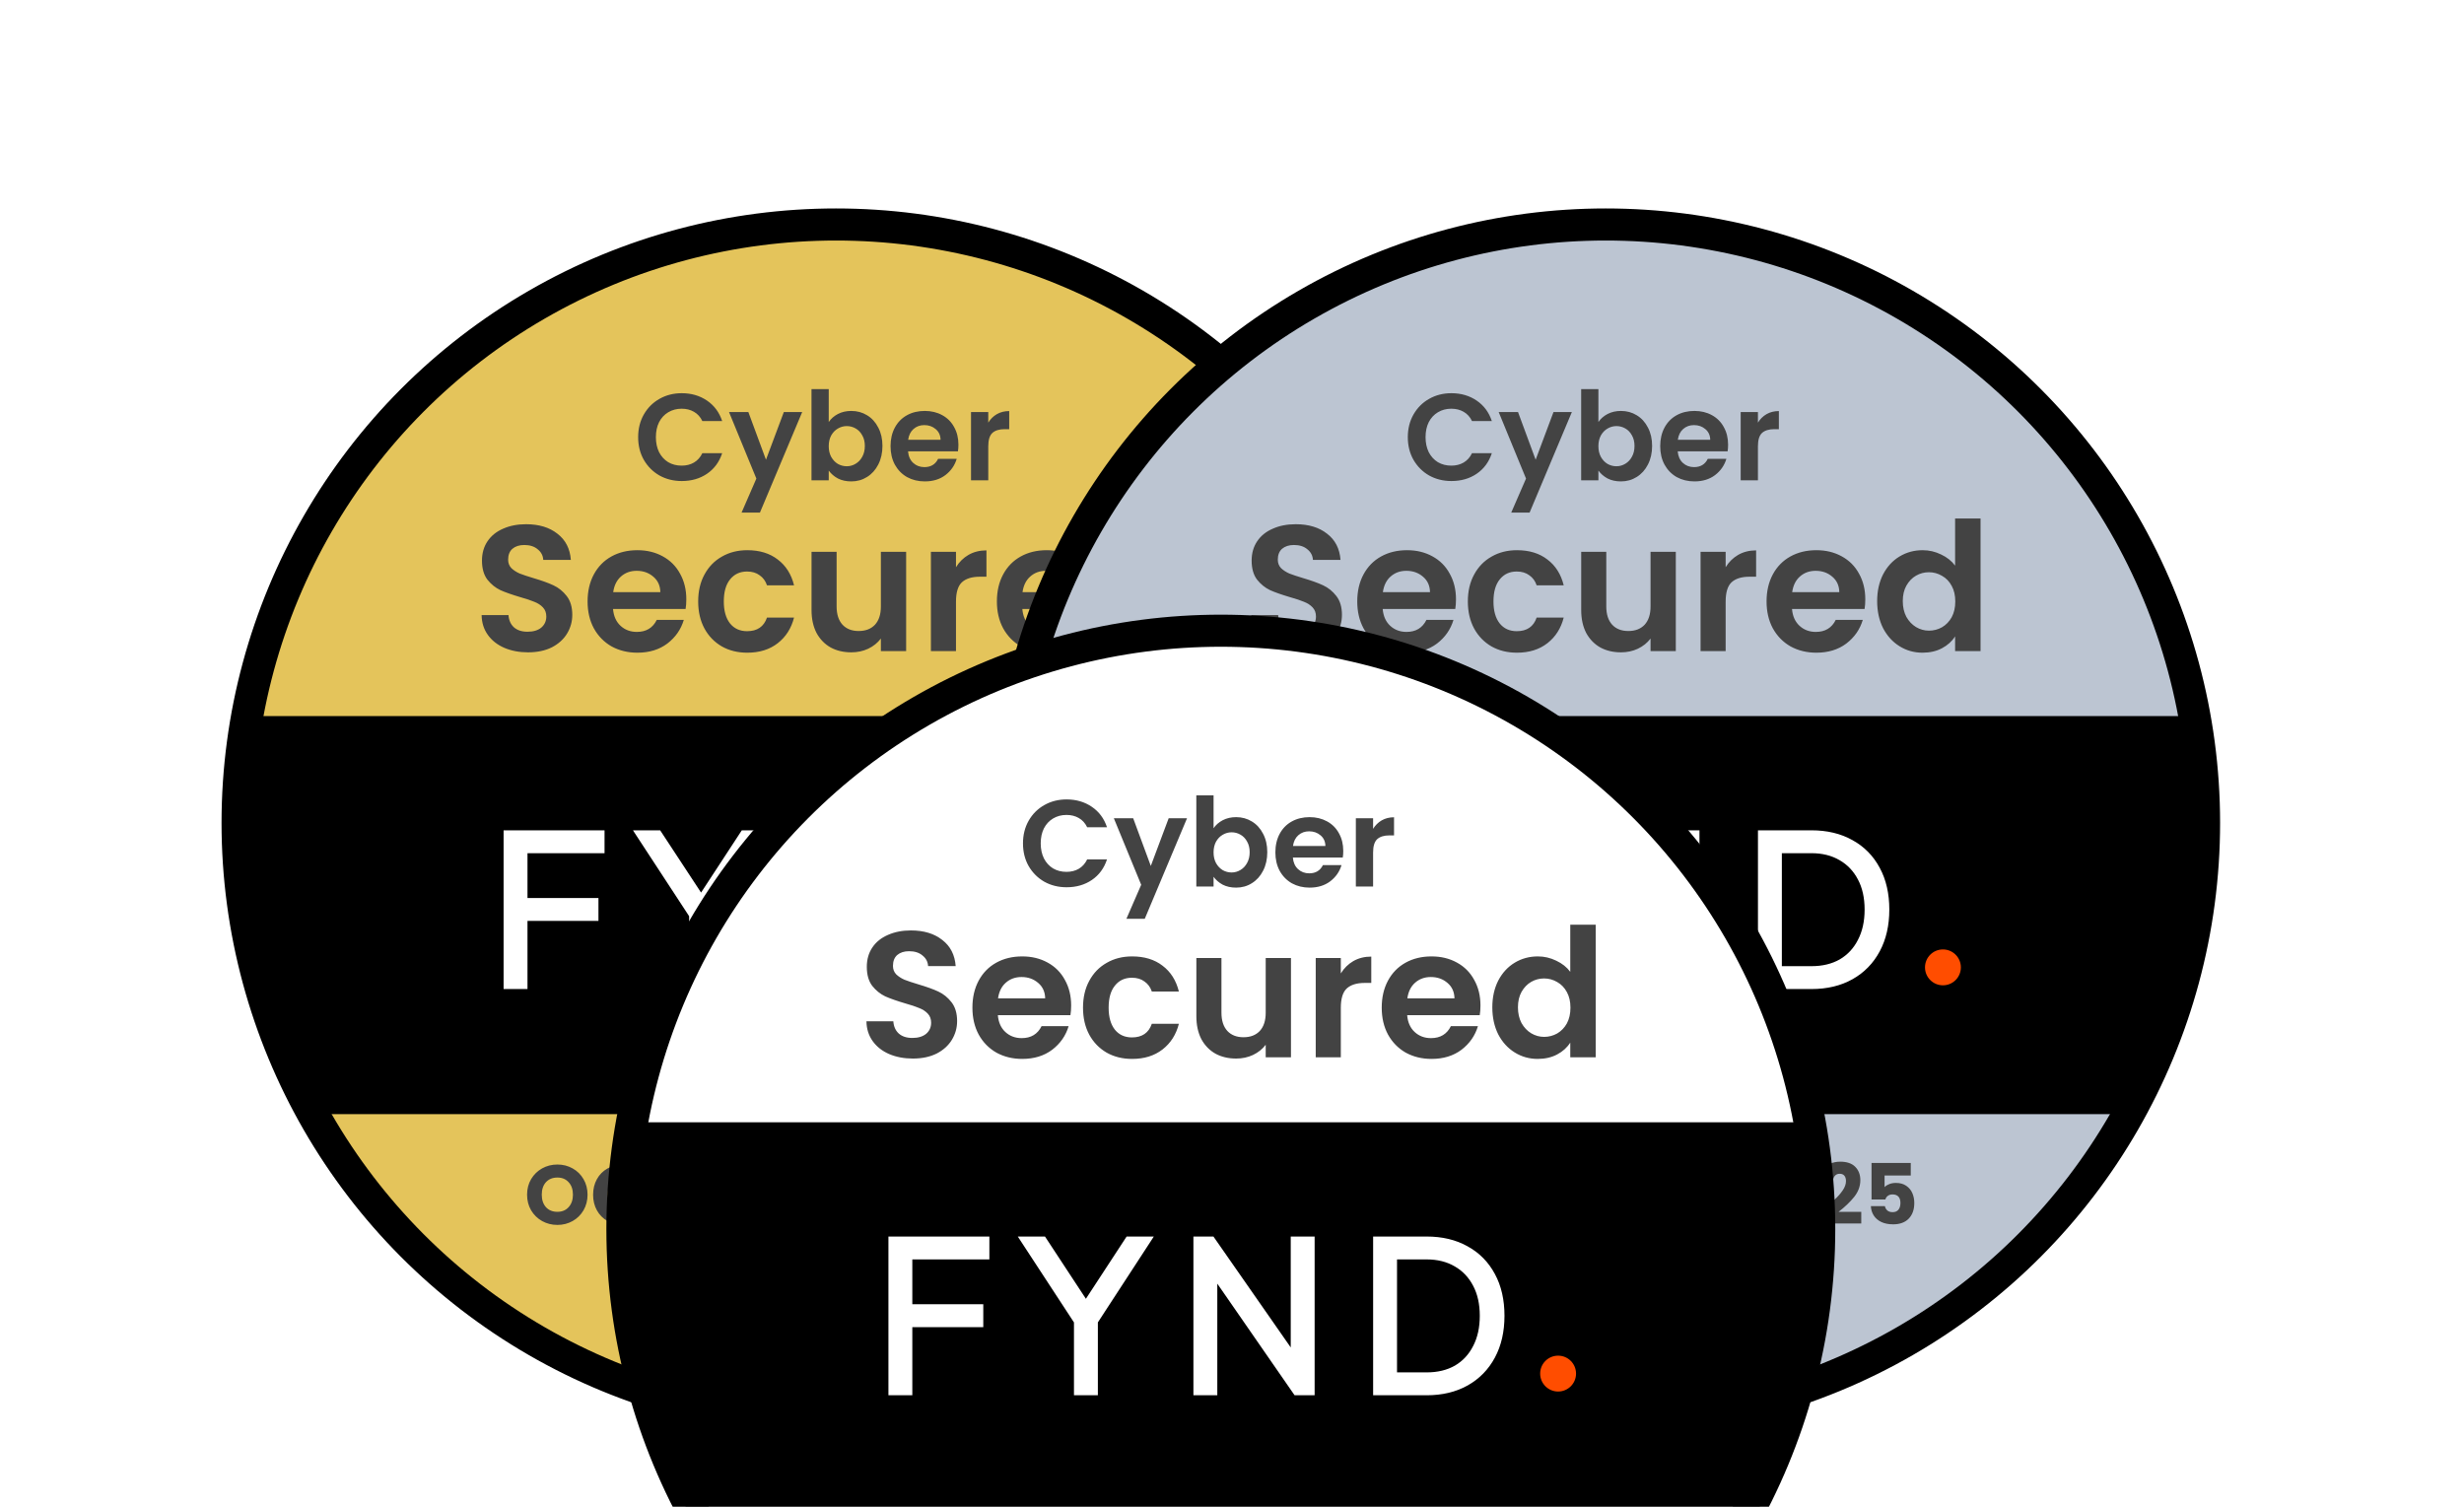
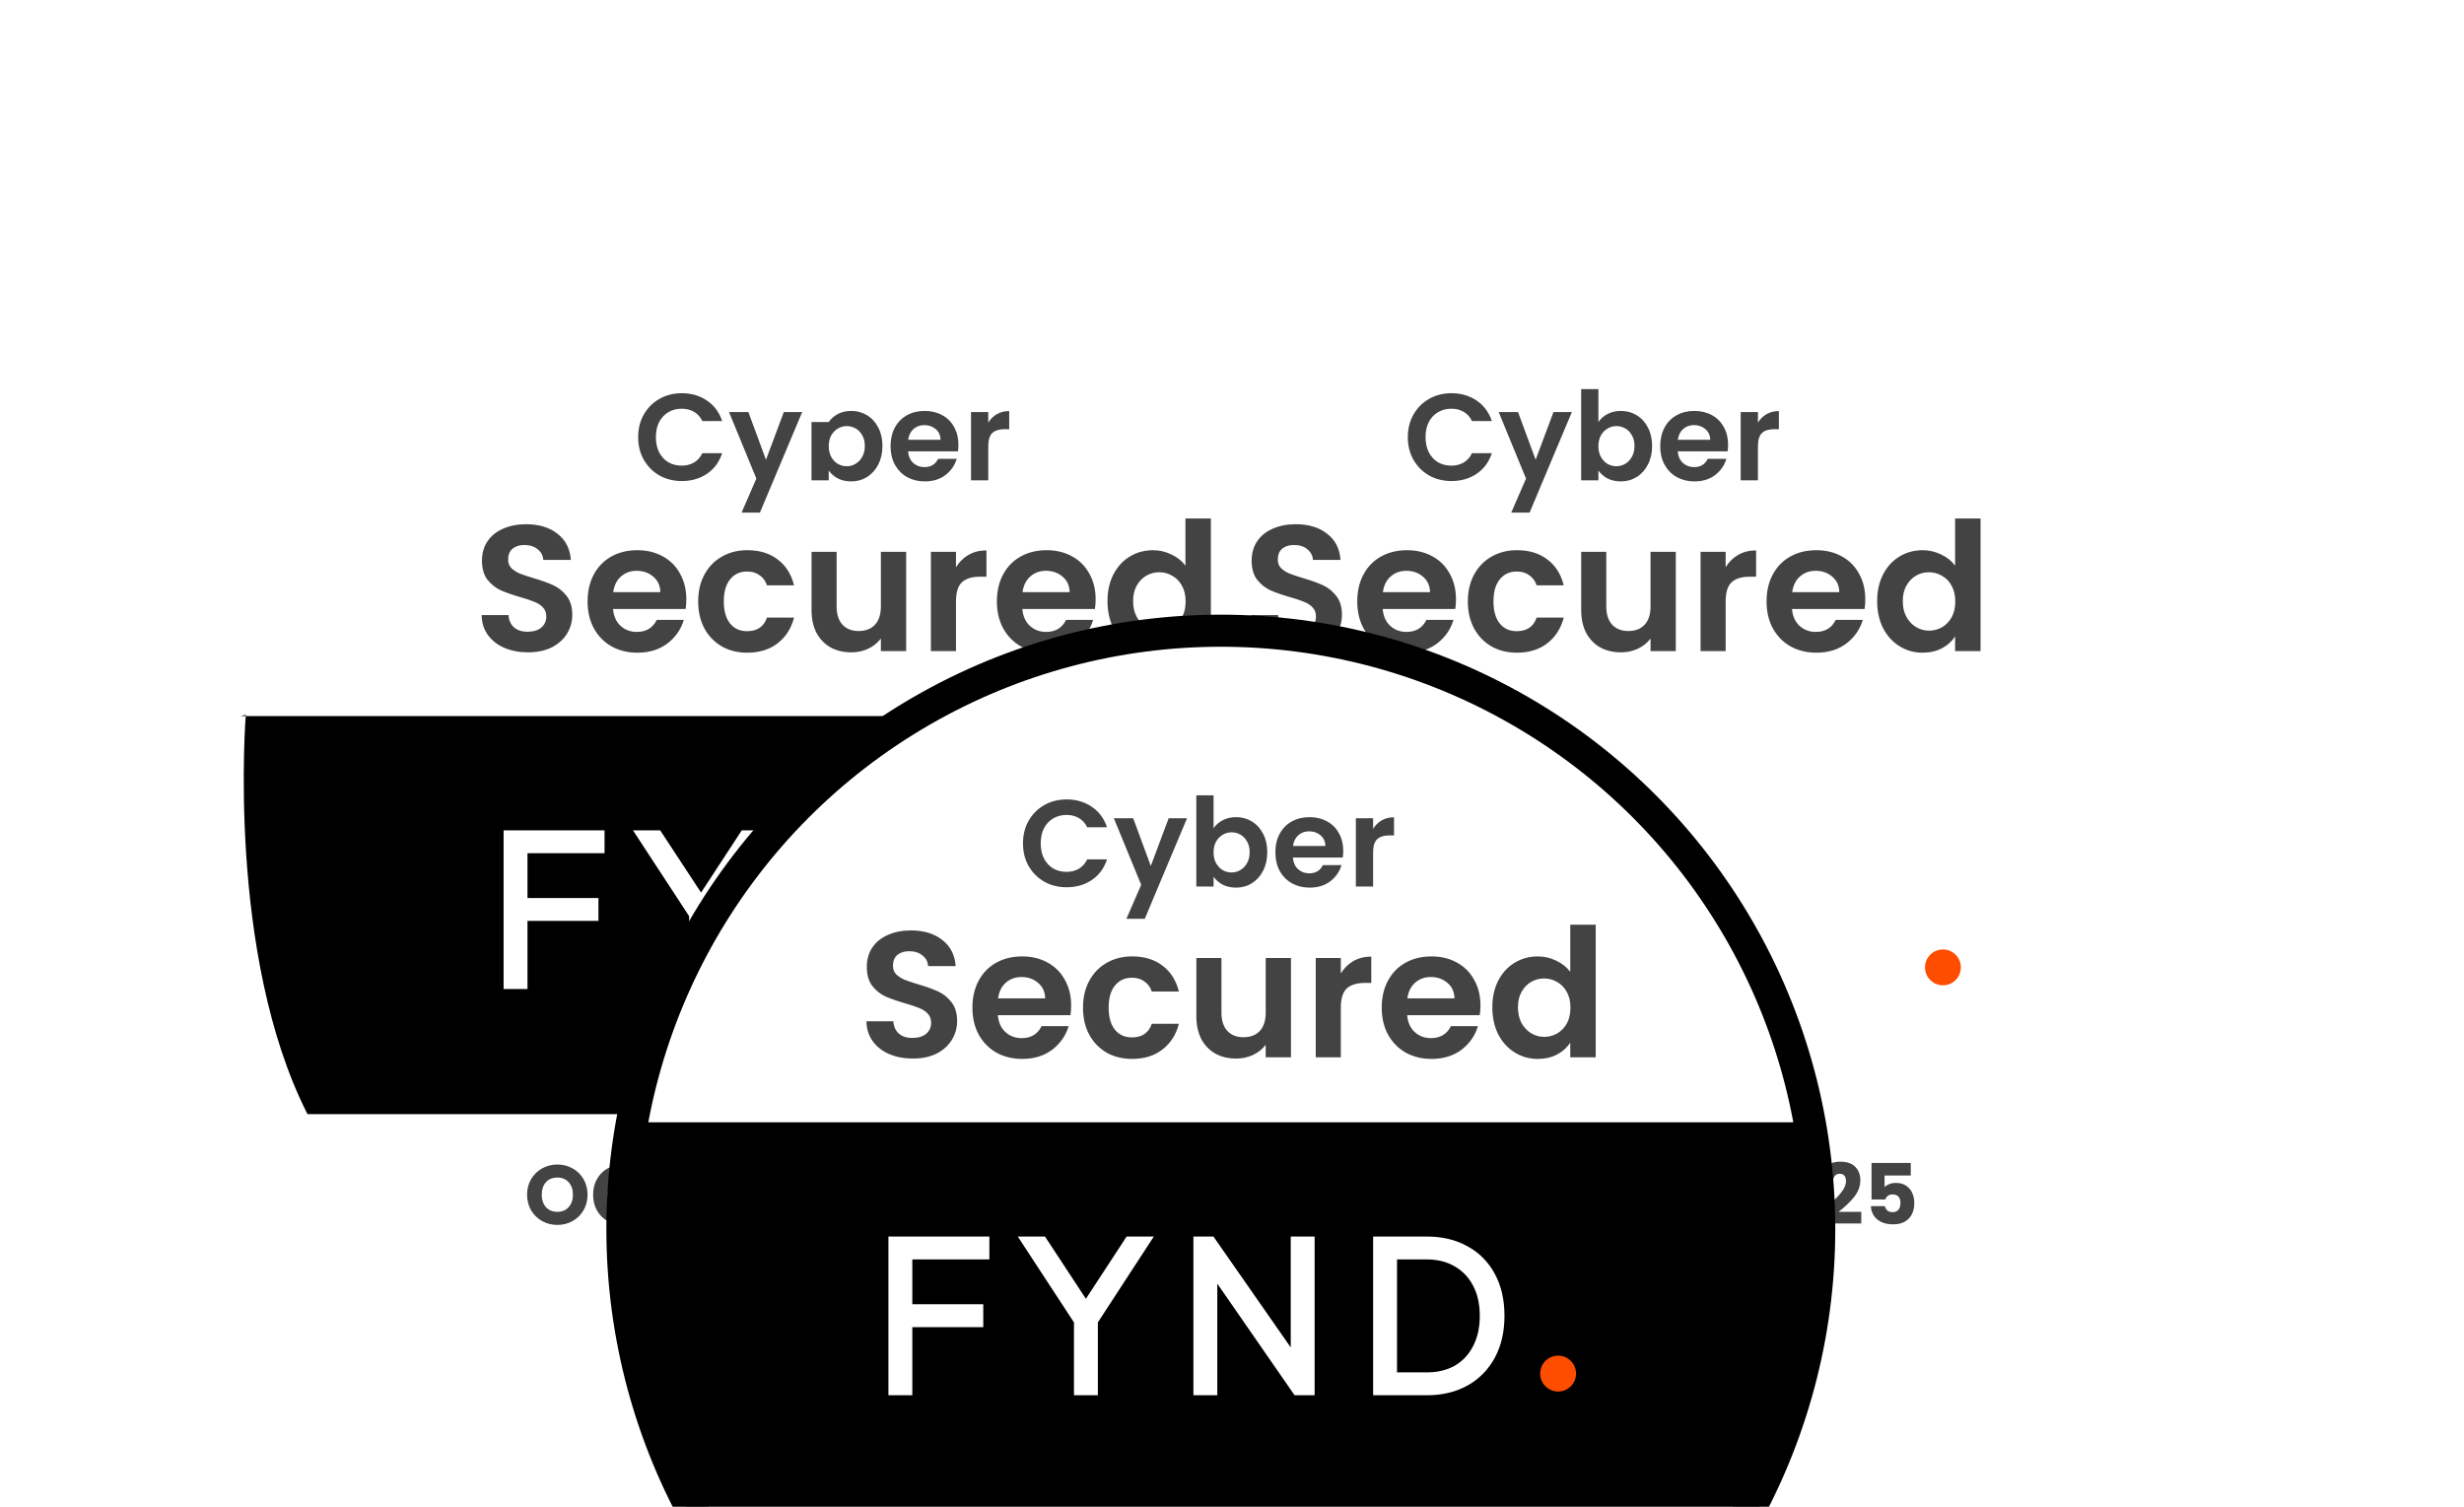
<svg xmlns="http://www.w3.org/2000/svg" width="461" height="282" viewBox="0 0 461 282" fill="none">
  <g clip-path="url(#clip0_2771_1373)">
-     <circle cx="156.408" cy="153.959" r="111.959" fill="#E4C45B" stroke="black" stroke-width="6" />
    <path d="M98.791 122.047C97.159 122.047 95.684 121.768 94.365 121.209C93.069 120.65 92.041 119.846 91.281 118.795C90.521 117.745 90.13 116.504 90.107 115.074H95.136C95.203 116.035 95.539 116.795 96.142 117.354C96.768 117.912 97.617 118.192 98.69 118.192C99.785 118.192 100.646 117.935 101.271 117.421C101.897 116.884 102.21 116.191 102.21 115.342C102.21 114.649 101.998 114.079 101.573 113.632C101.149 113.185 100.612 112.839 99.964 112.593C99.338 112.325 98.466 112.034 97.349 111.721C95.829 111.274 94.589 110.838 93.628 110.414C92.689 109.967 91.873 109.307 91.18 108.436C90.51 107.542 90.174 106.357 90.174 104.882C90.174 103.496 90.521 102.289 91.214 101.261C91.907 100.233 92.879 99.451 94.13 98.914C95.382 98.356 96.813 98.076 98.422 98.076C100.836 98.076 102.791 98.668 104.289 99.853C105.809 101.015 106.647 102.647 106.803 104.748H101.64C101.596 103.943 101.249 103.284 100.601 102.77C99.975 102.233 99.137 101.965 98.087 101.965C97.17 101.965 96.433 102.2 95.874 102.669C95.337 103.139 95.069 103.82 95.069 104.714C95.069 105.34 95.27 105.865 95.673 106.29C96.097 106.692 96.611 107.028 97.215 107.296C97.841 107.542 98.712 107.832 99.83 108.167C101.35 108.614 102.59 109.061 103.551 109.509C104.512 109.956 105.339 110.626 106.032 111.52C106.725 112.414 107.071 113.587 107.071 115.04C107.071 116.292 106.747 117.454 106.099 118.527C105.451 119.6 104.501 120.46 103.25 121.108C101.998 121.734 100.512 122.047 98.791 122.047ZM128.406 112.124C128.406 112.794 128.362 113.398 128.272 113.934H114.694C114.806 115.275 115.276 116.325 116.103 117.085C116.929 117.845 117.946 118.225 119.153 118.225C120.897 118.225 122.137 117.476 122.875 115.979H127.937C127.401 117.767 126.373 119.242 124.853 120.404C123.333 121.544 121.467 122.114 119.254 122.114C117.466 122.114 115.857 121.723 114.426 120.941C113.018 120.136 111.912 119.008 111.107 117.555C110.325 116.102 109.934 114.426 109.934 112.526C109.934 110.604 110.325 108.916 111.107 107.463C111.889 106.011 112.985 104.893 114.393 104.111C115.801 103.329 117.421 102.937 119.254 102.937C121.02 102.937 122.595 103.317 123.981 104.077C125.389 104.837 126.473 105.921 127.233 107.329C128.015 108.715 128.406 110.313 128.406 112.124ZM123.545 110.782C123.523 109.576 123.087 108.614 122.238 107.899C121.388 107.162 120.349 106.793 119.12 106.793C117.958 106.793 116.974 107.151 116.17 107.866C115.387 108.559 114.907 109.531 114.728 110.782H123.545ZM130.625 112.526C130.625 110.604 131.017 108.927 131.799 107.497C132.581 106.044 133.665 104.927 135.051 104.144C136.437 103.34 138.024 102.937 139.812 102.937C142.114 102.937 144.013 103.519 145.511 104.681C147.031 105.821 148.048 107.43 148.562 109.509H143.499C143.231 108.704 142.773 108.078 142.125 107.631C141.499 107.162 140.717 106.927 139.778 106.927C138.437 106.927 137.375 107.419 136.593 108.402C135.811 109.363 135.42 110.738 135.42 112.526C135.42 114.292 135.811 115.666 136.593 116.65C137.375 117.611 138.437 118.091 139.778 118.091C141.678 118.091 142.918 117.242 143.499 115.543H148.562C148.048 117.555 147.031 119.153 145.511 120.337C143.991 121.522 142.091 122.114 139.812 122.114C138.024 122.114 136.437 121.723 135.051 120.941C133.665 120.136 132.581 119.019 131.799 117.588C131.017 116.135 130.625 114.448 130.625 112.526ZM169.534 103.239V121.812H164.807V119.466C164.204 120.27 163.41 120.907 162.427 121.377C161.466 121.824 160.415 122.047 159.275 122.047C157.823 122.047 156.537 121.745 155.42 121.142C154.302 120.516 153.42 119.611 152.771 118.426C152.146 117.219 151.833 115.789 151.833 114.135V103.239H156.526V113.465C156.526 114.94 156.895 116.08 157.633 116.884C158.37 117.666 159.376 118.058 160.65 118.058C161.946 118.058 162.963 117.666 163.701 116.884C164.438 116.08 164.807 114.94 164.807 113.465V103.239H169.534ZM178.859 106.122C179.462 105.139 180.245 104.368 181.206 103.809C182.189 103.25 183.307 102.971 184.558 102.971V107.899H183.318C181.843 107.899 180.725 108.246 179.965 108.939C179.228 109.631 178.859 110.838 178.859 112.559V121.812H174.165V103.239H178.859V106.122ZM204.986 112.124C204.986 112.794 204.941 113.398 204.851 113.934H191.274C191.385 115.275 191.855 116.325 192.682 117.085C193.509 117.845 194.526 118.225 195.732 118.225C197.476 118.225 198.716 117.476 199.454 115.979H204.516C203.98 117.767 202.952 119.242 201.432 120.404C199.912 121.544 198.046 122.114 195.833 122.114C194.045 122.114 192.436 121.723 191.005 120.941C189.597 120.136 188.491 119.008 187.686 117.555C186.904 116.102 186.513 114.426 186.513 112.526C186.513 110.604 186.904 108.916 187.686 107.463C188.469 106.011 189.564 104.893 190.972 104.111C192.38 103.329 194 102.937 195.833 102.937C197.599 102.937 199.174 103.317 200.56 104.077C201.968 104.837 203.052 105.921 203.812 107.329C204.594 108.715 204.986 110.313 204.986 112.124ZM200.124 110.782C200.102 109.576 199.666 108.614 198.817 107.899C197.968 107.162 196.928 106.793 195.699 106.793C194.537 106.793 193.553 107.151 192.749 107.866C191.966 108.559 191.486 109.531 191.307 110.782H200.124ZM207.205 112.459C207.205 110.581 207.573 108.916 208.311 107.463C209.071 106.011 210.099 104.893 211.395 104.111C212.692 103.329 214.133 102.937 215.72 102.937C216.927 102.937 218.078 103.206 219.173 103.742C220.269 104.256 221.14 104.949 221.788 105.821V97.003H226.549V121.812H221.788V119.063C221.207 119.98 220.391 120.717 219.341 121.276C218.29 121.835 217.072 122.114 215.687 122.114C214.122 122.114 212.692 121.712 211.395 120.907C210.099 120.103 209.071 118.974 208.311 117.521C207.573 116.046 207.205 114.359 207.205 112.459ZM221.822 112.526C221.822 111.386 221.598 110.414 221.151 109.609C220.704 108.782 220.101 108.156 219.341 107.732C218.581 107.285 217.765 107.061 216.894 107.061C216.022 107.061 215.217 107.273 214.48 107.698C213.742 108.123 213.139 108.749 212.669 109.576C212.222 110.38 211.999 111.341 211.999 112.459C211.999 113.576 212.222 114.56 212.669 115.409C213.139 116.236 213.742 116.873 214.48 117.32C215.24 117.767 216.044 117.991 216.894 117.991C217.765 117.991 218.581 117.778 219.341 117.354C220.101 116.907 220.704 116.281 221.151 115.476C221.598 114.649 221.822 113.666 221.822 112.526Z" fill="#434343" />
    <path fill-rule="evenodd" clip-rule="evenodd" d="M267.515 133.971C267.515 133.971 274.286 174.397 255.904 208.448C233.902 208.448 155.756 208.448 155.756 208.448C155.756 208.448 82.676 208.448 57.531 208.448C42.341 178.589 45.988 133.734 45.988 133.734L45 133.971H155.756H267.515Z" fill="black" />
    <path d="M104.285 229.173C103.248 229.173 102.294 228.932 101.425 228.45C100.566 227.968 99.879 227.297 99.366 226.438C98.863 225.568 98.612 224.594 98.612 223.515C98.612 222.436 98.863 221.467 99.366 220.608C99.879 219.749 100.566 219.078 101.425 218.596C102.294 218.114 103.248 217.873 104.285 217.873C105.322 217.873 106.27 218.114 107.129 218.596C107.999 219.078 108.68 219.749 109.172 220.608C109.675 221.467 109.927 222.436 109.927 223.515C109.927 224.594 109.675 225.568 109.172 226.438C108.669 227.297 107.988 227.968 107.129 228.45C106.27 228.932 105.322 229.173 104.285 229.173ZM104.285 226.721C105.165 226.721 105.867 226.428 106.391 225.841C106.925 225.254 107.192 224.479 107.192 223.515C107.192 222.541 106.925 221.765 106.391 221.189C105.867 220.602 105.165 220.309 104.285 220.309C103.394 220.309 102.682 220.597 102.148 221.173C101.624 221.75 101.362 222.53 101.362 223.515C101.362 224.489 101.624 225.27 102.148 225.857C102.682 226.433 103.394 226.721 104.285 226.721ZM110.966 223.531C110.966 222.441 111.202 221.472 111.673 220.623C112.145 219.764 112.799 219.099 113.637 218.628C114.486 218.146 115.445 217.905 116.513 217.905C117.823 217.905 118.944 218.25 119.876 218.942C120.809 219.633 121.432 220.576 121.747 221.771H118.792C118.572 221.31 118.258 220.959 117.849 220.718C117.451 220.477 116.995 220.356 116.482 220.356C115.654 220.356 114.984 220.644 114.47 221.221C113.957 221.797 113.7 222.567 113.7 223.531C113.7 224.495 113.957 225.265 114.47 225.841C114.984 226.417 115.654 226.705 116.482 226.705C116.995 226.705 117.451 226.585 117.849 226.344C118.258 226.103 118.572 225.752 118.792 225.291H121.747C121.432 226.485 120.809 227.428 119.876 228.12C118.944 228.801 117.823 229.141 116.513 229.141C115.445 229.141 114.486 228.905 113.637 228.434C112.799 227.952 112.145 227.287 111.673 226.438C111.202 225.589 110.966 224.62 110.966 223.531ZM131.328 218.03V220.183H128.405V229.062H125.718V220.183H122.795V218.03H131.328ZM137.895 229.173C136.857 229.173 135.904 228.932 135.034 228.45C134.175 227.968 133.489 227.297 132.976 226.438C132.473 225.568 132.221 224.594 132.221 223.515C132.221 222.436 132.473 221.467 132.976 220.608C133.489 219.749 134.175 219.078 135.034 218.596C135.904 218.114 136.857 217.873 137.895 217.873C138.932 217.873 139.88 218.114 140.739 218.596C141.609 219.078 142.29 219.749 142.782 220.608C143.285 221.467 143.536 222.436 143.536 223.515C143.536 224.594 143.285 225.568 142.782 226.438C142.279 227.297 141.598 227.968 140.739 228.45C139.88 228.932 138.932 229.173 137.895 229.173ZM137.895 226.721C138.775 226.721 139.477 226.428 140 225.841C140.535 225.254 140.802 224.479 140.802 223.515C140.802 222.541 140.535 221.765 140 221.189C139.477 220.602 138.775 220.309 137.895 220.309C137.004 220.309 136.292 220.597 135.757 221.173C135.233 221.75 134.972 222.53 134.972 223.515C134.972 224.489 135.233 225.27 135.757 225.857C136.292 226.433 137.004 226.721 137.895 226.721ZM151.71 223.405C152.349 223.541 152.863 223.861 153.25 224.364C153.638 224.856 153.832 225.422 153.832 226.061C153.832 226.983 153.507 227.716 152.858 228.261C152.218 228.795 151.323 229.062 150.17 229.062H145.031V218.03H149.997C151.118 218.03 151.993 218.287 152.622 218.8C153.261 219.314 153.58 220.011 153.58 220.891C153.58 221.54 153.408 222.08 153.062 222.509C152.727 222.939 152.276 223.237 151.71 223.405ZM147.719 222.494H149.479C149.919 222.494 150.254 222.399 150.485 222.211C150.726 222.012 150.846 221.723 150.846 221.346C150.846 220.969 150.726 220.681 150.485 220.482C150.254 220.283 149.919 220.183 149.479 220.183H147.719V222.494ZM149.699 226.894C150.149 226.894 150.495 226.794 150.736 226.595C150.987 226.386 151.113 226.087 151.113 225.699C151.113 225.312 150.982 225.008 150.72 224.788C150.469 224.568 150.118 224.458 149.667 224.458H147.719V226.894H149.699ZM158.078 220.183V222.415H161.677V224.489H158.078V226.91H162.148V229.062H155.391V218.03H162.148V220.183H158.078ZM169.519 229.062L167.224 224.898H166.58V229.062H163.893V218.03H168.403C169.273 218.03 170.011 218.182 170.619 218.486C171.237 218.79 171.698 219.209 172.002 219.743C172.306 220.267 172.458 220.854 172.458 221.503C172.458 222.237 172.248 222.892 171.829 223.468C171.42 224.044 170.813 224.453 170.006 224.694L172.552 229.062H169.519ZM166.58 222.996H168.246C168.738 222.996 169.105 222.876 169.346 222.635C169.597 222.394 169.723 222.053 169.723 221.613C169.723 221.194 169.597 220.864 169.346 220.623C169.105 220.382 168.738 220.262 168.246 220.262H166.58V222.996ZM177.113 226.91C177.47 226.627 177.632 226.496 177.6 226.517C178.627 225.668 179.434 224.971 180.021 224.427C180.618 223.882 181.121 223.311 181.529 222.714C181.938 222.116 182.142 221.535 182.142 220.969C182.142 220.54 182.043 220.204 181.844 219.963C181.645 219.722 181.346 219.602 180.948 219.602C180.55 219.602 180.235 219.754 180.005 220.058C179.785 220.351 179.675 220.77 179.675 221.315H177.082C177.103 220.424 177.291 219.68 177.648 219.083C178.014 218.486 178.491 218.046 179.078 217.763C179.675 217.48 180.335 217.339 181.058 217.339C182.305 217.339 183.242 217.658 183.871 218.298C184.51 218.937 184.83 219.77 184.83 220.796C184.83 221.917 184.447 222.96 183.682 223.924C182.917 224.877 181.943 225.809 180.759 226.721H185.002V228.905H177.113V226.91ZM186.186 223.169C186.186 221.367 186.531 219.948 187.223 218.91C187.925 217.873 189.051 217.355 190.602 217.355C192.152 217.355 193.273 217.873 193.965 218.91C194.667 219.948 195.018 221.367 195.018 223.169C195.018 224.992 194.667 226.422 193.965 227.46C193.273 228.497 192.152 229.015 190.602 229.015C189.051 229.015 187.925 228.497 187.223 227.46C186.531 226.422 186.186 224.992 186.186 223.169ZM192.377 223.169C192.377 222.111 192.262 221.299 192.032 220.733C191.801 220.157 191.324 219.869 190.602 219.869C189.879 219.869 189.402 220.157 189.171 220.733C188.941 221.299 188.826 222.111 188.826 223.169C188.826 223.882 188.868 224.474 188.951 224.945C189.035 225.406 189.203 225.783 189.454 226.077C189.716 226.359 190.099 226.501 190.602 226.501C191.104 226.501 191.482 226.359 191.733 226.077C191.995 225.783 192.168 225.406 192.252 224.945C192.335 224.474 192.377 223.882 192.377 223.169ZM196.343 226.91C196.699 226.627 196.862 226.496 196.83 226.517C197.857 225.668 198.664 224.971 199.25 224.427C199.848 223.882 200.35 223.311 200.759 222.714C201.168 222.116 201.372 221.535 201.372 220.969C201.372 220.54 201.272 220.204 201.073 219.963C200.874 219.722 200.576 219.602 200.178 219.602C199.779 219.602 199.465 219.754 199.235 220.058C199.015 220.351 198.905 220.77 198.905 221.315H196.312C196.333 220.424 196.521 219.68 196.877 219.083C197.244 218.486 197.721 218.046 198.307 217.763C198.905 217.48 199.565 217.339 200.288 217.339C201.534 217.339 202.472 217.658 203.101 218.298C203.74 218.937 204.059 219.77 204.059 220.796C204.059 221.917 203.677 222.96 202.912 223.924C202.147 224.877 201.173 225.809 199.989 226.721H204.232V228.905H196.343V226.91ZM213.493 219.932H208.59V222.101C208.799 221.87 209.093 221.682 209.47 221.535C209.847 221.388 210.256 221.315 210.696 221.315C211.481 221.315 212.131 221.493 212.644 221.849C213.168 222.205 213.551 222.666 213.791 223.232C214.032 223.798 214.153 224.411 214.153 225.071C214.153 226.297 213.807 227.271 213.116 227.994C212.424 228.706 211.45 229.062 210.193 229.062C209.355 229.062 208.626 228.921 208.008 228.638C207.39 228.345 206.913 227.941 206.578 227.428C206.243 226.915 206.06 226.323 206.028 225.652H208.653C208.715 225.977 208.867 226.249 209.108 226.469C209.349 226.679 209.679 226.784 210.098 226.784C210.591 226.784 210.957 226.627 211.198 226.312C211.439 225.998 211.56 225.579 211.56 225.055C211.56 224.542 211.434 224.149 211.183 223.876C210.931 223.604 210.565 223.468 210.083 223.468C209.726 223.468 209.433 223.557 209.203 223.735C208.972 223.903 208.82 224.128 208.747 224.411H206.154V217.575H213.493V219.932Z" fill="#434343" />
    <path d="M112.747 155.704V159.267H98.331V168.374H111.608V171.938H98.331V184.684H94.579V155.704H112.747ZM123.319 155.704L123.426 155.865L131.166 167.646L138.873 155.866L138.979 155.704H143.211L142.85 156.259L133.045 171.304V184.684H129.292V171.306L119.449 156.259L119.087 155.704H123.319ZM154.84 155.704L154.947 155.857L169.848 177.236V155.704H173.601V184.684H170.398L170.291 184.529L155.391 163.014V184.684H151.639V155.704H154.84ZM194.915 155.704C197.771 155.704 200.274 156.296 202.409 157.493H202.41C204.545 158.665 206.2 160.347 207.37 162.53C208.542 164.692 209.121 167.244 209.121 170.175C209.121 173.081 208.542 175.632 207.371 177.817C206.201 180.001 204.547 181.695 202.413 182.893C200.277 184.091 197.773 184.684 194.915 184.684H185.263V155.704H194.915ZM189.015 181.121H194.915C197.039 181.121 198.86 180.677 200.39 179.803C201.92 178.903 203.099 177.64 203.928 176.006L203.93 176.003C204.783 174.369 205.217 172.43 205.217 170.175C205.217 167.919 204.783 165.994 203.931 164.387L203.93 164.385C203.075 162.749 201.883 161.498 200.353 160.623L200.349 160.621C198.819 159.723 197.011 159.267 194.915 159.267H189.015V181.121Z" fill="white" stroke="white" stroke-width="0.717" />
-     <circle cx="219.512" cy="180.988" r="3.356" fill="#FF4D00" />
-     <path d="M119.394 81.792C119.394 80.21 119.747 78.796 120.454 77.551C121.176 76.291 122.152 75.315 123.381 74.624C124.626 73.917 126.017 73.564 127.553 73.564C129.351 73.564 130.926 74.025 132.278 74.947C133.631 75.869 134.576 77.144 135.113 78.773H131.403C131.034 78.004 130.511 77.428 129.835 77.044C129.174 76.66 128.406 76.468 127.53 76.468C126.593 76.468 125.756 76.691 125.018 77.136C124.296 77.567 123.727 78.181 123.312 78.98C122.913 79.779 122.713 80.717 122.713 81.792C122.713 82.853 122.913 83.79 123.312 84.604C123.727 85.403 124.296 86.026 125.018 86.471C125.756 86.901 126.593 87.117 127.53 87.117C128.406 87.117 129.174 86.924 129.835 86.54C130.511 86.141 131.034 85.557 131.403 84.789H135.113C134.576 86.433 133.631 87.716 132.278 88.638C130.942 89.544 129.367 89.998 127.553 89.998C126.017 89.998 124.626 89.652 123.381 88.96C122.152 88.254 121.176 87.278 120.454 86.033C119.747 84.789 119.394 83.375 119.394 81.792ZM150.086 77.09L142.18 95.898H138.745L141.511 89.537L136.394 77.09H140.013L143.309 86.01L146.651 77.09H150.086ZM155.052 78.957C155.467 78.343 156.035 77.843 156.758 77.459C157.495 77.075 158.333 76.883 159.27 76.883C160.361 76.883 161.344 77.152 162.22 77.689C163.111 78.227 163.811 78.996 164.318 79.994C164.84 80.978 165.101 82.123 165.101 83.429C165.101 84.735 164.84 85.895 164.318 86.909C163.811 87.908 163.111 88.684 162.22 89.237C161.344 89.79 160.361 90.067 159.27 90.067C158.317 90.067 157.48 89.882 156.758 89.514C156.051 89.129 155.482 88.638 155.052 88.038V89.859H151.825V72.803H155.052V78.957ZM161.805 83.429C161.805 82.66 161.644 82 161.321 81.447C161.014 80.878 160.599 80.448 160.077 80.156C159.57 79.864 159.016 79.718 158.417 79.718C157.833 79.718 157.28 79.871 156.758 80.179C156.25 80.471 155.836 80.901 155.513 81.469C155.206 82.038 155.052 82.707 155.052 83.475C155.052 84.243 155.206 84.912 155.513 85.48C155.836 86.049 156.25 86.487 156.758 86.794C157.28 87.086 157.833 87.232 158.417 87.232C159.016 87.232 159.57 87.078 160.077 86.771C160.599 86.463 161.014 86.026 161.321 85.457C161.644 84.888 161.805 84.212 161.805 83.429ZM179.316 83.198C179.316 83.659 179.286 84.074 179.224 84.443H169.889C169.966 85.365 170.289 86.087 170.857 86.609C171.426 87.132 172.125 87.393 172.955 87.393C174.153 87.393 175.006 86.878 175.513 85.849H178.994C178.625 87.078 177.918 88.092 176.873 88.891C175.828 89.675 174.545 90.067 173.024 90.067C171.795 90.067 170.688 89.798 169.705 89.26C168.737 88.707 167.976 87.931 167.423 86.932C166.885 85.933 166.616 84.781 166.616 83.475C166.616 82.153 166.885 80.993 167.423 79.994C167.961 78.996 168.714 78.227 169.682 77.689C170.65 77.152 171.764 76.883 173.024 76.883C174.238 76.883 175.321 77.144 176.274 77.666C177.242 78.189 177.987 78.934 178.51 79.902C179.048 80.855 179.316 81.954 179.316 83.198ZM175.974 82.276C175.959 81.447 175.659 80.786 175.075 80.294C174.491 79.787 173.777 79.533 172.932 79.533C172.133 79.533 171.457 79.779 170.904 80.271C170.366 80.747 170.035 81.416 169.912 82.276H175.974ZM184.899 79.072C185.313 78.396 185.851 77.866 186.512 77.482C187.188 77.098 187.956 76.906 188.817 76.906V80.294H187.964C186.95 80.294 186.182 80.532 185.659 81.008C185.152 81.485 184.899 82.315 184.899 83.498V89.859H181.672V77.09H184.899V79.072Z" fill="#434343" />
-     <circle cx="300.408" cy="153.959" r="111.959" fill="#BCC5D2" stroke="black" stroke-width="6" />
+     <path d="M119.394 81.792C119.394 80.21 119.747 78.796 120.454 77.551C121.176 76.291 122.152 75.315 123.381 74.624C124.626 73.917 126.017 73.564 127.553 73.564C129.351 73.564 130.926 74.025 132.278 74.947C133.631 75.869 134.576 77.144 135.113 78.773H131.403C131.034 78.004 130.511 77.428 129.835 77.044C129.174 76.66 128.406 76.468 127.53 76.468C126.593 76.468 125.756 76.691 125.018 77.136C124.296 77.567 123.727 78.181 123.312 78.98C122.913 79.779 122.713 80.717 122.713 81.792C122.713 82.853 122.913 83.79 123.312 84.604C123.727 85.403 124.296 86.026 125.018 86.471C125.756 86.901 126.593 87.117 127.53 87.117C128.406 87.117 129.174 86.924 129.835 86.54C130.511 86.141 131.034 85.557 131.403 84.789H135.113C134.576 86.433 133.631 87.716 132.278 88.638C130.942 89.544 129.367 89.998 127.553 89.998C126.017 89.998 124.626 89.652 123.381 88.96C122.152 88.254 121.176 87.278 120.454 86.033C119.747 84.789 119.394 83.375 119.394 81.792ZM150.086 77.09L142.18 95.898H138.745L141.511 89.537L136.394 77.09H140.013L143.309 86.01L146.651 77.09H150.086ZM155.052 78.957C155.467 78.343 156.035 77.843 156.758 77.459C157.495 77.075 158.333 76.883 159.27 76.883C160.361 76.883 161.344 77.152 162.22 77.689C163.111 78.227 163.811 78.996 164.318 79.994C164.84 80.978 165.101 82.123 165.101 83.429C165.101 84.735 164.84 85.895 164.318 86.909C163.811 87.908 163.111 88.684 162.22 89.237C161.344 89.79 160.361 90.067 159.27 90.067C158.317 90.067 157.48 89.882 156.758 89.514C156.051 89.129 155.482 88.638 155.052 88.038V89.859H151.825V72.803V78.957ZM161.805 83.429C161.805 82.66 161.644 82 161.321 81.447C161.014 80.878 160.599 80.448 160.077 80.156C159.57 79.864 159.016 79.718 158.417 79.718C157.833 79.718 157.28 79.871 156.758 80.179C156.25 80.471 155.836 80.901 155.513 81.469C155.206 82.038 155.052 82.707 155.052 83.475C155.052 84.243 155.206 84.912 155.513 85.48C155.836 86.049 156.25 86.487 156.758 86.794C157.28 87.086 157.833 87.232 158.417 87.232C159.016 87.232 159.57 87.078 160.077 86.771C160.599 86.463 161.014 86.026 161.321 85.457C161.644 84.888 161.805 84.212 161.805 83.429ZM179.316 83.198C179.316 83.659 179.286 84.074 179.224 84.443H169.889C169.966 85.365 170.289 86.087 170.857 86.609C171.426 87.132 172.125 87.393 172.955 87.393C174.153 87.393 175.006 86.878 175.513 85.849H178.994C178.625 87.078 177.918 88.092 176.873 88.891C175.828 89.675 174.545 90.067 173.024 90.067C171.795 90.067 170.688 89.798 169.705 89.26C168.737 88.707 167.976 87.931 167.423 86.932C166.885 85.933 166.616 84.781 166.616 83.475C166.616 82.153 166.885 80.993 167.423 79.994C167.961 78.996 168.714 78.227 169.682 77.689C170.65 77.152 171.764 76.883 173.024 76.883C174.238 76.883 175.321 77.144 176.274 77.666C177.242 78.189 177.987 78.934 178.51 79.902C179.048 80.855 179.316 81.954 179.316 83.198ZM175.974 82.276C175.959 81.447 175.659 80.786 175.075 80.294C174.491 79.787 173.777 79.533 172.932 79.533C172.133 79.533 171.457 79.779 170.904 80.271C170.366 80.747 170.035 81.416 169.912 82.276H175.974ZM184.899 79.072C185.313 78.396 185.851 77.866 186.512 77.482C187.188 77.098 187.956 76.906 188.817 76.906V80.294H187.964C186.95 80.294 186.182 80.532 185.659 81.008C185.152 81.485 184.899 82.315 184.899 83.498V89.859H181.672V77.09H184.899V79.072Z" fill="#434343" />
    <path d="M242.791 122.047C241.159 122.047 239.684 121.768 238.365 121.209C237.069 120.65 236.041 119.846 235.281 118.795C234.521 117.745 234.13 116.504 234.107 115.074H239.136C239.203 116.035 239.539 116.795 240.142 117.354C240.768 117.912 241.617 118.192 242.69 118.192C243.785 118.192 244.646 117.935 245.271 117.421C245.897 116.884 246.21 116.191 246.21 115.342C246.21 114.649 245.998 114.079 245.573 113.632C245.149 113.185 244.612 112.839 243.964 112.593C243.338 112.325 242.467 112.034 241.349 111.721C239.829 111.274 238.589 110.838 237.628 110.414C236.689 109.967 235.873 109.307 235.18 108.436C234.51 107.542 234.174 106.357 234.174 104.882C234.174 103.496 234.521 102.289 235.214 101.261C235.907 100.233 236.879 99.451 238.13 98.914C239.382 98.356 240.813 98.076 242.422 98.076C244.836 98.076 246.791 98.668 248.289 99.853C249.809 101.015 250.647 102.647 250.803 104.748H245.64C245.596 103.943 245.249 103.284 244.601 102.77C243.975 102.233 243.137 101.965 242.087 101.965C241.17 101.965 240.433 102.2 239.874 102.669C239.337 103.139 239.069 103.82 239.069 104.714C239.069 105.34 239.27 105.865 239.673 106.29C240.097 106.692 240.611 107.028 241.215 107.296C241.841 107.542 242.712 107.832 243.83 108.167C245.35 108.614 246.59 109.061 247.551 109.509C248.512 109.956 249.339 110.626 250.032 111.52C250.725 112.414 251.071 113.587 251.071 115.04C251.071 116.292 250.747 117.454 250.099 118.527C249.451 119.6 248.501 120.46 247.25 121.108C245.998 121.734 244.512 122.047 242.791 122.047ZM272.406 112.124C272.406 112.794 272.362 113.398 272.272 113.934H258.694C258.806 115.275 259.276 116.325 260.103 117.085C260.929 117.845 261.946 118.225 263.153 118.225C264.897 118.225 266.137 117.476 266.875 115.979H271.937C271.401 117.767 270.373 119.242 268.853 120.404C267.333 121.544 265.467 122.114 263.254 122.114C261.466 122.114 259.857 121.723 258.426 120.941C257.018 120.136 255.912 119.008 255.107 117.555C254.325 116.102 253.934 114.426 253.934 112.526C253.934 110.604 254.325 108.916 255.107 107.463C255.889 106.011 256.985 104.893 258.393 104.111C259.801 103.329 261.421 102.937 263.254 102.937C265.02 102.937 266.595 103.317 267.981 104.077C269.389 104.837 270.473 105.921 271.233 107.329C272.015 108.715 272.406 110.313 272.406 112.124ZM267.545 110.782C267.523 109.576 267.087 108.614 266.238 107.899C265.388 107.162 264.349 106.793 263.12 106.793C261.958 106.793 260.974 107.151 260.17 107.866C259.387 108.559 258.907 109.531 258.728 110.782H267.545ZM274.625 112.526C274.625 110.604 275.017 108.927 275.799 107.497C276.581 106.044 277.665 104.927 279.051 104.144C280.437 103.34 282.024 102.937 283.812 102.937C286.114 102.937 288.013 103.519 289.511 104.681C291.031 105.821 292.048 107.43 292.562 109.509H287.499C287.231 108.704 286.773 108.078 286.125 107.631C285.499 107.162 284.717 106.927 283.778 106.927C282.437 106.927 281.375 107.419 280.593 108.402C279.811 109.363 279.42 110.738 279.42 112.526C279.42 114.292 279.811 115.666 280.593 116.65C281.375 117.611 282.437 118.091 283.778 118.091C285.678 118.091 286.918 117.242 287.499 115.543H292.562C292.048 117.555 291.031 119.153 289.511 120.337C287.991 121.522 286.091 122.114 283.812 122.114C282.024 122.114 280.437 121.723 279.051 120.941C277.665 120.136 276.581 119.019 275.799 117.588C275.017 116.135 274.625 114.448 274.625 112.526ZM313.534 103.239V121.812H308.807V119.466C308.204 120.27 307.41 120.907 306.427 121.377C305.466 121.824 304.415 122.047 303.275 122.047C301.823 122.047 300.537 121.745 299.42 121.142C298.302 120.516 297.42 119.611 296.771 118.426C296.146 117.219 295.833 115.789 295.833 114.135V103.239H300.526V113.465C300.526 114.94 300.895 116.08 301.633 116.884C302.37 117.666 303.376 118.058 304.65 118.058C305.946 118.058 306.963 117.666 307.701 116.884C308.438 116.08 308.807 114.94 308.807 113.465V103.239H313.534ZM322.859 106.122C323.462 105.139 324.245 104.368 325.206 103.809C326.189 103.25 327.307 102.971 328.558 102.971V107.899H327.318C325.843 107.899 324.725 108.246 323.965 108.939C323.228 109.631 322.859 110.838 322.859 112.559V121.812H318.165V103.239H322.859V106.122ZM348.986 112.124C348.986 112.794 348.941 113.398 348.851 113.934H335.274C335.385 115.275 335.855 116.325 336.682 117.085C337.509 117.845 338.526 118.225 339.732 118.225C341.476 118.225 342.716 117.476 343.454 115.979H348.516C347.98 117.767 346.952 119.242 345.432 120.404C343.912 121.544 342.046 122.114 339.833 122.114C338.045 122.114 336.436 121.723 335.005 120.941C333.597 120.136 332.491 119.008 331.686 117.555C330.904 116.102 330.513 114.426 330.513 112.526C330.513 110.604 330.904 108.916 331.686 107.463C332.469 106.011 333.564 104.893 334.972 104.111C336.38 103.329 338 102.937 339.833 102.937C341.599 102.937 343.174 103.317 344.56 104.077C345.968 104.837 347.052 105.921 347.812 107.329C348.594 108.715 348.986 110.313 348.986 112.124ZM344.124 110.782C344.102 109.576 343.666 108.614 342.817 107.899C341.968 107.162 340.928 106.793 339.699 106.793C338.537 106.793 337.553 107.151 336.749 107.866C335.966 108.559 335.486 109.531 335.307 110.782H344.124ZM351.205 112.459C351.205 110.581 351.573 108.916 352.311 107.463C353.071 106.011 354.099 104.893 355.395 104.111C356.692 103.329 358.133 102.937 359.72 102.937C360.927 102.937 362.078 103.206 363.173 103.742C364.269 104.256 365.14 104.949 365.788 105.821V97.003H370.549V121.812H365.788V119.063C365.207 119.98 364.391 120.717 363.341 121.276C362.29 121.835 361.072 122.114 359.687 122.114C358.122 122.114 356.692 121.712 355.395 120.907C354.099 120.103 353.071 118.974 352.311 117.521C351.573 116.046 351.205 114.359 351.205 112.459ZM365.822 112.526C365.822 111.386 365.598 110.414 365.151 109.609C364.704 108.782 364.101 108.156 363.341 107.732C362.581 107.285 361.765 107.061 360.894 107.061C360.022 107.061 359.217 107.273 358.48 107.698C357.742 108.123 357.139 108.749 356.669 109.576C356.222 110.38 355.999 111.341 355.999 112.459C355.999 113.576 356.222 114.56 356.669 115.409C357.139 116.236 357.742 116.873 358.48 117.32C359.24 117.767 360.044 117.991 360.894 117.991C361.765 117.991 362.581 117.778 363.341 117.354C364.101 116.907 364.704 116.281 365.151 115.476C365.598 114.649 365.822 113.666 365.822 112.526Z" fill="#434343" />
-     <path fill-rule="evenodd" clip-rule="evenodd" d="M411.515 133.971C411.515 133.971 418.286 174.397 399.904 208.448C377.902 208.448 299.756 208.448 299.756 208.448C299.756 208.448 226.676 208.448 201.531 208.448C186.341 178.589 189.988 133.734 189.988 133.734L189 133.971H299.756H411.515Z" fill="black" />
    <path d="M248.285 229.173C247.248 229.173 246.294 228.932 245.425 228.45C244.566 227.968 243.879 227.297 243.366 226.438C242.863 225.568 242.612 224.594 242.612 223.515C242.612 222.436 242.863 221.467 243.366 220.608C243.879 219.749 244.566 219.078 245.425 218.596C246.294 218.114 247.248 217.873 248.285 217.873C249.322 217.873 250.27 218.114 251.129 218.596C251.999 219.078 252.68 219.749 253.172 220.608C253.675 221.467 253.927 222.436 253.927 223.515C253.927 224.594 253.675 225.568 253.172 226.438C252.669 227.297 251.988 227.968 251.129 228.45C250.27 228.932 249.322 229.173 248.285 229.173ZM248.285 226.721C249.165 226.721 249.867 226.428 250.391 225.841C250.925 225.254 251.192 224.479 251.192 223.515C251.192 222.541 250.925 221.765 250.391 221.189C249.867 220.602 249.165 220.309 248.285 220.309C247.394 220.309 246.682 220.597 246.148 221.173C245.624 221.75 245.362 222.53 245.362 223.515C245.362 224.489 245.624 225.27 246.148 225.857C246.682 226.433 247.394 226.721 248.285 226.721ZM254.966 223.531C254.966 222.441 255.202 221.472 255.673 220.623C256.145 219.764 256.799 219.099 257.637 218.628C258.486 218.146 259.445 217.905 260.513 217.905C261.823 217.905 262.944 218.25 263.876 218.942C264.809 219.633 265.432 220.576 265.747 221.771H262.792C262.572 221.31 262.258 220.959 261.849 220.718C261.451 220.477 260.995 220.356 260.482 220.356C259.654 220.356 258.984 220.644 258.47 221.221C257.957 221.797 257.7 222.567 257.7 223.531C257.7 224.495 257.957 225.265 258.47 225.841C258.984 226.417 259.654 226.705 260.482 226.705C260.995 226.705 261.451 226.585 261.849 226.344C262.258 226.103 262.572 225.752 262.792 225.291H265.747C265.432 226.485 264.809 227.428 263.876 228.12C262.944 228.801 261.823 229.141 260.513 229.141C259.445 229.141 258.486 228.905 257.637 228.434C256.799 227.952 256.145 227.287 255.673 226.438C255.202 225.589 254.966 224.62 254.966 223.531ZM275.328 218.03V220.183H272.405V229.062H269.718V220.183H266.795V218.03H275.328ZM281.895 229.173C280.857 229.173 279.904 228.932 279.034 228.45C278.175 227.968 277.489 227.297 276.976 226.438C276.473 225.568 276.221 224.594 276.221 223.515C276.221 222.436 276.473 221.467 276.976 220.608C277.489 219.749 278.175 219.078 279.034 218.596C279.904 218.114 280.857 217.873 281.895 217.873C282.932 217.873 283.88 218.114 284.739 218.596C285.609 219.078 286.29 219.749 286.782 220.608C287.285 221.467 287.536 222.436 287.536 223.515C287.536 224.594 287.285 225.568 286.782 226.438C286.279 227.297 285.598 227.968 284.739 228.45C283.88 228.932 282.932 229.173 281.895 229.173ZM281.895 226.721C282.775 226.721 283.477 226.428 284 225.841C284.535 225.254 284.802 224.479 284.802 223.515C284.802 222.541 284.535 221.765 284 221.189C283.477 220.602 282.775 220.309 281.895 220.309C281.004 220.309 280.292 220.597 279.757 221.173C279.233 221.75 278.972 222.53 278.972 223.515C278.972 224.489 279.233 225.27 279.757 225.857C280.292 226.433 281.004 226.721 281.895 226.721ZM295.71 223.405C296.349 223.541 296.863 223.861 297.25 224.364C297.638 224.856 297.832 225.422 297.832 226.061C297.832 226.983 297.507 227.716 296.858 228.261C296.218 228.795 295.323 229.062 294.17 229.062H289.031V218.03H293.997C295.118 218.03 295.993 218.287 296.622 218.8C297.261 219.314 297.58 220.011 297.58 220.891C297.58 221.54 297.408 222.08 297.062 222.509C296.727 222.939 296.276 223.237 295.71 223.405ZM291.719 222.494H293.479C293.919 222.494 294.254 222.399 294.485 222.211C294.726 222.012 294.846 221.723 294.846 221.346C294.846 220.969 294.726 220.681 294.485 220.482C294.254 220.283 293.919 220.183 293.479 220.183H291.719V222.494ZM293.699 226.894C294.149 226.894 294.495 226.794 294.736 226.595C294.987 226.386 295.113 226.087 295.113 225.699C295.113 225.312 294.982 225.008 294.72 224.788C294.469 224.568 294.118 224.458 293.667 224.458H291.719V226.894H293.699ZM302.078 220.183V222.415H305.677V224.489H302.078V226.91H306.148V229.062H299.391V218.03H306.148V220.183H302.078ZM313.519 229.062L311.224 224.898H310.58V229.062H307.893V218.03H312.403C313.273 218.03 314.011 218.182 314.619 218.486C315.237 218.79 315.698 219.209 316.002 219.743C316.306 220.267 316.458 220.854 316.458 221.503C316.458 222.237 316.248 222.892 315.829 223.468C315.42 224.044 314.813 224.453 314.006 224.694L316.552 229.062H313.519ZM310.58 222.996H312.246C312.738 222.996 313.105 222.876 313.346 222.635C313.597 222.394 313.723 222.053 313.723 221.613C313.723 221.194 313.597 220.864 313.346 220.623C313.105 220.382 312.738 220.262 312.246 220.262H310.58V222.996ZM321.113 226.91C321.47 226.627 321.632 226.496 321.6 226.517C322.627 225.668 323.434 224.971 324.021 224.427C324.618 223.882 325.121 223.311 325.529 222.714C325.938 222.116 326.142 221.535 326.142 220.969C326.142 220.54 326.043 220.204 325.844 219.963C325.645 219.722 325.346 219.602 324.948 219.602C324.55 219.602 324.235 219.754 324.005 220.058C323.785 220.351 323.675 220.77 323.675 221.315H321.082C321.103 220.424 321.291 219.68 321.648 219.083C322.014 218.486 322.491 218.046 323.078 217.763C323.675 217.48 324.335 217.339 325.058 217.339C326.305 217.339 327.242 217.658 327.871 218.298C328.51 218.937 328.83 219.77 328.83 220.796C328.83 221.917 328.447 222.96 327.682 223.924C326.917 224.877 325.943 225.809 324.759 226.721H329.002V228.905H321.113V226.91ZM330.186 223.169C330.186 221.367 330.531 219.948 331.223 218.91C331.925 217.873 333.051 217.355 334.602 217.355C336.152 217.355 337.273 217.873 337.965 218.91C338.667 219.948 339.018 221.367 339.018 223.169C339.018 224.992 338.667 226.422 337.965 227.46C337.273 228.497 336.152 229.015 334.602 229.015C333.051 229.015 331.925 228.497 331.223 227.46C330.531 226.422 330.186 224.992 330.186 223.169ZM336.377 223.169C336.377 222.111 336.262 221.299 336.032 220.733C335.801 220.157 335.324 219.869 334.602 219.869C333.879 219.869 333.402 220.157 333.171 220.733C332.941 221.299 332.826 222.111 332.826 223.169C332.826 223.882 332.868 224.474 332.951 224.945C333.035 225.406 333.203 225.783 333.454 226.077C333.716 226.359 334.099 226.501 334.602 226.501C335.104 226.501 335.482 226.359 335.733 226.077C335.995 225.783 336.168 225.406 336.252 224.945C336.335 224.474 336.377 223.882 336.377 223.169ZM340.343 226.91C340.699 226.627 340.862 226.496 340.83 226.517C341.857 225.668 342.664 224.971 343.25 224.427C343.848 223.882 344.35 223.311 344.759 222.714C345.168 222.116 345.372 221.535 345.372 220.969C345.372 220.54 345.272 220.204 345.073 219.963C344.874 219.722 344.576 219.602 344.178 219.602C343.779 219.602 343.465 219.754 343.235 220.058C343.015 220.351 342.905 220.77 342.905 221.315H340.312C340.333 220.424 340.521 219.68 340.877 219.083C341.244 218.486 341.721 218.046 342.307 217.763C342.905 217.48 343.565 217.339 344.288 217.339C345.534 217.339 346.472 217.658 347.101 218.298C347.74 218.937 348.059 219.77 348.059 220.796C348.059 221.917 347.677 222.96 346.912 223.924C346.147 224.877 345.173 225.809 343.989 226.721H348.232V228.905H340.343V226.91ZM357.493 219.932H352.59V222.101C352.799 221.87 353.093 221.682 353.47 221.535C353.847 221.388 354.256 221.315 354.696 221.315C355.481 221.315 356.131 221.493 356.644 221.849C357.168 222.205 357.551 222.666 357.791 223.232C358.032 223.798 358.153 224.411 358.153 225.071C358.153 226.297 357.807 227.271 357.116 227.994C356.424 228.706 355.45 229.062 354.193 229.062C353.355 229.062 352.626 228.921 352.008 228.638C351.39 228.345 350.913 227.941 350.578 227.428C350.243 226.915 350.06 226.323 350.028 225.652H352.653C352.715 225.977 352.867 226.249 353.108 226.469C353.349 226.679 353.679 226.784 354.098 226.784C354.591 226.784 354.957 226.627 355.198 226.312C355.439 225.998 355.56 225.579 355.56 225.055C355.56 224.542 355.434 224.149 355.183 223.876C354.931 223.604 354.565 223.468 354.083 223.468C353.726 223.468 353.433 223.557 353.203 223.735C352.972 223.903 352.82 224.128 352.747 224.411H350.154V217.575H357.493V219.932Z" fill="#434343" />
-     <path d="M256.747 155.704V159.267H242.331V168.374H255.608V171.938H242.331V184.684H238.579V155.704H256.747ZM267.319 155.704L267.426 155.865L275.166 167.646L282.873 155.866L282.979 155.704H287.211L286.85 156.259L277.045 171.304V184.684H273.292V171.306L263.449 156.259L263.087 155.704H267.319ZM298.84 155.704L298.947 155.857L313.848 177.236V155.704H317.601V184.684H314.398L314.291 184.529L299.391 163.014V184.684H295.639V155.704H298.84ZM338.915 155.704C341.771 155.704 344.274 156.296 346.409 157.493H346.41C348.545 158.665 350.2 160.347 351.37 162.53C352.542 164.692 353.121 167.244 353.121 170.175C353.121 173.081 352.542 175.632 351.371 177.817C350.201 180.001 348.547 181.695 346.413 182.893C344.277 184.091 341.773 184.684 338.915 184.684H329.263V155.704H338.915ZM333.015 181.121H338.915C341.039 181.121 342.86 180.677 344.39 179.803C345.92 178.903 347.099 177.64 347.928 176.006L347.93 176.003C348.783 174.369 349.217 172.43 349.217 170.175C349.217 167.919 348.783 165.994 347.931 164.387L347.93 164.385C347.075 162.749 345.883 161.498 344.353 160.623L344.349 160.621C342.819 159.723 341.011 159.267 338.915 159.267H333.015V181.121Z" fill="white" stroke="white" stroke-width="0.717" />
    <circle cx="363.512" cy="180.988" r="3.356" fill="#FF4D00" />
    <path d="M263.394 81.792C263.394 80.21 263.747 78.796 264.454 77.551C265.176 76.291 266.152 75.315 267.381 74.624C268.626 73.917 270.017 73.564 271.553 73.564C273.351 73.564 274.926 74.025 276.278 74.947C277.631 75.869 278.576 77.144 279.113 78.773H275.403C275.034 78.004 274.511 77.428 273.835 77.044C273.174 76.66 272.406 76.468 271.53 76.468C270.593 76.468 269.756 76.691 269.018 77.136C268.296 77.567 267.727 78.181 267.312 78.98C266.913 79.779 266.713 80.717 266.713 81.792C266.713 82.853 266.913 83.79 267.312 84.604C267.727 85.403 268.296 86.026 269.018 86.471C269.756 86.901 270.593 87.117 271.53 87.117C272.406 87.117 273.174 86.924 273.835 86.54C274.511 86.141 275.034 85.557 275.403 84.789H279.113C278.576 86.433 277.631 87.716 276.278 88.638C274.942 89.544 273.367 89.998 271.553 89.998C270.017 89.998 268.626 89.652 267.381 88.96C266.152 88.254 265.176 87.278 264.454 86.033C263.747 84.789 263.394 83.375 263.394 81.792ZM294.086 77.09L286.18 95.898H282.745L285.511 89.537L280.394 77.09H284.013L287.309 86.01L290.651 77.09H294.086ZM299.052 78.957C299.467 78.343 300.035 77.843 300.758 77.459C301.495 77.075 302.333 76.883 303.27 76.883C304.361 76.883 305.344 77.152 306.22 77.689C307.111 78.227 307.811 78.996 308.318 79.994C308.84 80.978 309.101 82.123 309.101 83.429C309.101 84.735 308.84 85.895 308.318 86.909C307.811 87.908 307.111 88.684 306.22 89.237C305.344 89.79 304.361 90.067 303.27 90.067C302.317 90.067 301.48 89.882 300.758 89.514C300.051 89.129 299.482 88.638 299.052 88.038V89.859H295.825V72.803H299.052V78.957ZM305.805 83.429C305.805 82.66 305.644 82 305.321 81.447C305.014 80.878 304.599 80.448 304.077 80.156C303.57 79.864 303.016 79.718 302.417 79.718C301.833 79.718 301.28 79.871 300.758 80.179C300.25 80.471 299.836 80.901 299.513 81.469C299.206 82.038 299.052 82.707 299.052 83.475C299.052 84.243 299.206 84.912 299.513 85.48C299.836 86.049 300.25 86.487 300.758 86.794C301.28 87.086 301.833 87.232 302.417 87.232C303.016 87.232 303.57 87.078 304.077 86.771C304.599 86.463 305.014 86.026 305.321 85.457C305.644 84.888 305.805 84.212 305.805 83.429ZM323.316 83.198C323.316 83.659 323.286 84.074 323.224 84.443H313.889C313.966 85.365 314.289 86.087 314.857 86.609C315.426 87.132 316.125 87.393 316.955 87.393C318.153 87.393 319.006 86.878 319.513 85.849H322.994C322.625 87.078 321.918 88.092 320.873 88.891C319.828 89.675 318.545 90.067 317.024 90.067C315.795 90.067 314.688 89.798 313.705 89.26C312.737 88.707 311.976 87.931 311.423 86.932C310.885 85.933 310.616 84.781 310.616 83.475C310.616 82.153 310.885 80.993 311.423 79.994C311.961 78.996 312.714 78.227 313.682 77.689C314.65 77.152 315.764 76.883 317.024 76.883C318.238 76.883 319.321 77.144 320.274 77.666C321.242 78.189 321.987 78.934 322.51 79.902C323.048 80.855 323.316 81.954 323.316 83.198ZM319.974 82.276C319.959 81.447 319.659 80.786 319.075 80.294C318.491 79.787 317.777 79.533 316.932 79.533C316.133 79.533 315.457 79.779 314.904 80.271C314.366 80.747 314.035 81.416 313.912 82.276H319.974ZM328.899 79.072C329.313 78.396 329.851 77.866 330.512 77.482C331.188 77.098 331.956 76.906 332.817 76.906V80.294H331.964C330.95 80.294 330.182 80.532 329.659 81.008C329.152 81.485 328.899 82.315 328.899 83.498V89.859H325.672V77.09H328.899V79.072Z" fill="#434343" />
    <g filter="url(#filter0_dddd_2771_1373)">
      <circle cx="228.408" cy="127.959" r="111.959" fill="white" stroke="black" stroke-width="6" />
      <path d="M170.791 96.047C169.159 96.047 167.684 95.768 166.365 95.209C165.069 94.65 164.041 93.846 163.281 92.795C162.521 91.745 162.13 90.504 162.107 89.074H167.136C167.203 90.035 167.539 90.795 168.142 91.354C168.768 91.912 169.617 92.192 170.69 92.192C171.785 92.192 172.646 91.935 173.271 91.421C173.897 90.884 174.21 90.191 174.21 89.342C174.21 88.649 173.998 88.079 173.573 87.632C173.149 87.185 172.612 86.839 171.964 86.593C171.338 86.325 170.467 86.034 169.349 85.721C167.829 85.274 166.589 84.838 165.628 84.414C164.689 83.967 163.873 83.307 163.18 82.436C162.51 81.542 162.174 80.357 162.174 78.882C162.174 77.496 162.521 76.289 163.214 75.261C163.907 74.233 164.879 73.451 166.13 72.914C167.382 72.356 168.813 72.076 170.422 72.076C172.836 72.076 174.791 72.668 176.289 73.853C177.809 75.015 178.647 76.647 178.803 78.748H173.64C173.596 77.943 173.249 77.284 172.601 76.77C171.975 76.233 171.137 75.965 170.087 75.965C169.17 75.965 168.433 76.2 167.874 76.669C167.337 77.139 167.069 77.82 167.069 78.714C167.069 79.34 167.27 79.865 167.673 80.29C168.097 80.692 168.611 81.028 169.215 81.296C169.841 81.542 170.712 81.832 171.83 82.168C173.35 82.615 174.59 83.061 175.551 83.508C176.512 83.956 177.339 84.626 178.032 85.52C178.725 86.414 179.071 87.588 179.071 89.04C179.071 90.292 178.747 91.454 178.099 92.527C177.451 93.6 176.501 94.46 175.25 95.109C173.998 95.734 172.512 96.047 170.791 96.047ZM200.406 86.124C200.406 86.794 200.362 87.397 200.272 87.934H186.694C186.806 89.275 187.276 90.325 188.103 91.085C188.929 91.845 189.946 92.225 191.153 92.225C192.897 92.225 194.137 91.477 194.875 89.979H199.937C199.401 91.767 198.373 93.242 196.853 94.404C195.333 95.544 193.467 96.114 191.254 96.114C189.466 96.114 187.857 95.723 186.426 94.941C185.018 94.136 183.912 93.007 183.107 91.555C182.325 90.102 181.934 88.426 181.934 86.526C181.934 84.604 182.325 82.916 183.107 81.463C183.889 80.011 184.985 78.893 186.393 78.111C187.801 77.329 189.421 76.937 191.254 76.937C193.02 76.937 194.595 77.317 195.981 78.077C197.389 78.837 198.473 79.921 199.233 81.329C200.015 82.715 200.406 84.313 200.406 86.124ZM195.545 84.782C195.523 83.576 195.087 82.615 194.238 81.899C193.388 81.162 192.349 80.793 191.12 80.793C189.958 80.793 188.974 81.15 188.17 81.866C187.387 82.559 186.907 83.531 186.728 84.782H195.545ZM202.625 86.526C202.625 84.604 203.017 82.927 203.799 81.497C204.581 80.044 205.665 78.927 207.051 78.144C208.437 77.34 210.024 76.937 211.812 76.937C214.114 76.937 216.013 77.519 217.511 78.681C219.031 79.821 220.048 81.43 220.562 83.508H215.499C215.231 82.704 214.773 82.078 214.125 81.631C213.499 81.162 212.717 80.927 211.778 80.927C210.437 80.927 209.375 81.419 208.593 82.402C207.811 83.363 207.42 84.738 207.42 86.526C207.42 88.291 207.811 89.666 208.593 90.65C209.375 91.611 210.437 92.091 211.778 92.091C213.678 92.091 214.918 91.242 215.499 89.543H220.562C220.048 91.555 219.031 93.153 217.511 94.337C215.991 95.522 214.091 96.114 211.812 96.114C210.024 96.114 208.437 95.723 207.051 94.941C205.665 94.136 204.581 93.019 203.799 91.588C203.017 90.135 202.625 88.448 202.625 86.526ZM241.534 77.239V95.812H236.807V93.466C236.204 94.27 235.41 94.907 234.427 95.377C233.466 95.824 232.415 96.047 231.275 96.047C229.823 96.047 228.537 95.745 227.42 95.142C226.302 94.516 225.42 93.611 224.771 92.426C224.146 91.219 223.833 89.789 223.833 88.135V77.239H228.526V87.465C228.526 88.94 228.895 90.08 229.633 90.884C230.37 91.666 231.376 92.058 232.65 92.058C233.946 92.058 234.963 91.666 235.701 90.884C236.438 90.08 236.807 88.94 236.807 87.465V77.239H241.534ZM250.859 80.122C251.462 79.139 252.245 78.368 253.206 77.809C254.189 77.25 255.307 76.971 256.558 76.971V81.899H255.318C253.843 81.899 252.725 82.246 251.965 82.939C251.228 83.631 250.859 84.838 250.859 86.559V95.812H246.165V77.239H250.859V80.122ZM276.986 86.124C276.986 86.794 276.941 87.397 276.851 87.934H263.274C263.385 89.275 263.855 90.325 264.682 91.085C265.509 91.845 266.526 92.225 267.732 92.225C269.476 92.225 270.716 91.477 271.454 89.979H276.516C275.98 91.767 274.952 93.242 273.432 94.404C271.912 95.544 270.046 96.114 267.833 96.114C266.045 96.114 264.436 95.723 263.005 94.941C261.597 94.136 260.491 93.007 259.686 91.555C258.904 90.102 258.513 88.426 258.513 86.526C258.513 84.604 258.904 82.916 259.686 81.463C260.469 80.011 261.564 78.893 262.972 78.111C264.38 77.329 266 76.937 267.833 76.937C269.599 76.937 271.174 77.317 272.56 78.077C273.968 78.837 275.052 79.921 275.812 81.329C276.594 82.715 276.986 84.313 276.986 86.124ZM272.124 84.782C272.102 83.576 271.666 82.615 270.817 81.899C269.968 81.162 268.928 80.793 267.699 80.793C266.537 80.793 265.553 81.15 264.749 81.866C263.966 82.559 263.486 83.531 263.307 84.782H272.124ZM279.205 86.459C279.205 84.581 279.573 82.916 280.311 81.463C281.071 80.011 282.099 78.893 283.395 78.111C284.692 77.329 286.133 76.937 287.72 76.937C288.927 76.937 290.078 77.206 291.173 77.742C292.269 78.256 293.14 78.949 293.788 79.821V71.003H298.549V95.812H293.788V93.063C293.207 93.98 292.391 94.717 291.341 95.276C290.29 95.835 289.072 96.114 287.687 96.114C286.122 96.114 284.692 95.712 283.395 94.907C282.099 94.103 281.071 92.974 280.311 91.521C279.573 90.046 279.205 88.359 279.205 86.459ZM293.822 86.526C293.822 85.386 293.598 84.414 293.151 83.609C292.704 82.782 292.101 82.156 291.341 81.732C290.581 81.285 289.765 81.061 288.894 81.061C288.022 81.061 287.217 81.273 286.48 81.698C285.742 82.123 285.139 82.749 284.669 83.576C284.222 84.38 283.999 85.341 283.999 86.459C283.999 87.576 284.222 88.56 284.669 89.409C285.139 90.236 285.742 90.873 286.48 91.32C287.24 91.767 288.044 91.991 288.894 91.991C289.765 91.991 290.581 91.778 291.341 91.354C292.101 90.906 292.704 90.281 293.151 89.476C293.598 88.649 293.822 87.666 293.822 86.526Z" fill="#434343" />
      <path fill-rule="evenodd" clip-rule="evenodd" d="M339.515 107.971C339.515 107.971 346.286 148.397 327.904 182.448C305.902 182.448 227.756 182.448 227.756 182.448C227.756 182.448 154.676 182.448 129.531 182.448C114.341 152.589 117.988 107.734 117.988 107.734L117 107.971H227.756H339.515Z" fill="black" />
      <path d="M176.285 203.173C175.248 203.173 174.294 202.932 173.425 202.45C172.566 201.968 171.879 201.297 171.366 200.438C170.863 199.568 170.612 198.594 170.612 197.515C170.612 196.436 170.863 195.467 171.366 194.608C171.879 193.749 172.566 193.078 173.425 192.596C174.294 192.114 175.248 191.873 176.285 191.873C177.322 191.873 178.27 192.114 179.129 192.596C179.999 193.078 180.68 193.749 181.172 194.608C181.675 195.467 181.927 196.436 181.927 197.515C181.927 198.594 181.675 199.568 181.172 200.438C180.669 201.297 179.988 201.968 179.129 202.45C178.27 202.932 177.322 203.173 176.285 203.173ZM176.285 200.721C177.165 200.721 177.867 200.428 178.391 199.841C178.925 199.254 179.192 198.479 179.192 197.515C179.192 196.541 178.925 195.765 178.391 195.189C177.867 194.602 177.165 194.309 176.285 194.309C175.394 194.309 174.682 194.597 174.148 195.173C173.624 195.75 173.362 196.53 173.362 197.515C173.362 198.489 173.624 199.27 174.148 199.857C174.682 200.433 175.394 200.721 176.285 200.721ZM182.966 197.531C182.966 196.441 183.202 195.472 183.673 194.623C184.145 193.764 184.799 193.099 185.637 192.628C186.486 192.146 187.445 191.905 188.513 191.905C189.823 191.905 190.944 192.25 191.876 192.942C192.809 193.633 193.432 194.576 193.747 195.771H190.792C190.572 195.31 190.258 194.959 189.849 194.718C189.451 194.477 188.995 194.356 188.482 194.356C187.654 194.356 186.984 194.644 186.47 195.221C185.957 195.797 185.7 196.567 185.7 197.531C185.7 198.495 185.957 199.265 186.47 199.841C186.984 200.417 187.654 200.705 188.482 200.705C188.995 200.705 189.451 200.585 189.849 200.344C190.258 200.103 190.572 199.752 190.792 199.291H193.747C193.432 200.485 192.809 201.428 191.876 202.12C190.944 202.801 189.823 203.141 188.513 203.141C187.445 203.141 186.486 202.905 185.637 202.434C184.799 201.952 184.145 201.287 183.673 200.438C183.202 199.589 182.966 198.62 182.966 197.531ZM203.328 192.03V194.183H200.405V203.062H197.718V194.183H194.795V192.03H203.328ZM209.895 203.173C208.857 203.173 207.904 202.932 207.034 202.45C206.175 201.968 205.489 201.297 204.976 200.438C204.473 199.568 204.221 198.594 204.221 197.515C204.221 196.436 204.473 195.467 204.976 194.608C205.489 193.749 206.175 193.078 207.034 192.596C207.904 192.114 208.857 191.873 209.895 191.873C210.932 191.873 211.88 192.114 212.739 192.596C213.609 193.078 214.29 193.749 214.782 194.608C215.285 195.467 215.536 196.436 215.536 197.515C215.536 198.594 215.285 199.568 214.782 200.438C214.279 201.297 213.598 201.968 212.739 202.45C211.88 202.932 210.932 203.173 209.895 203.173ZM209.895 200.721C210.775 200.721 211.477 200.428 212 199.841C212.535 199.254 212.802 198.479 212.802 197.515C212.802 196.541 212.535 195.765 212 195.189C211.477 194.602 210.775 194.309 209.895 194.309C209.004 194.309 208.292 194.597 207.757 195.173C207.233 195.75 206.972 196.53 206.972 197.515C206.972 198.489 207.233 199.27 207.757 199.857C208.292 200.433 209.004 200.721 209.895 200.721ZM223.71 197.405C224.349 197.541 224.863 197.861 225.25 198.364C225.638 198.856 225.832 199.422 225.832 200.061C225.832 200.983 225.507 201.716 224.858 202.261C224.218 202.795 223.323 203.062 222.17 203.062H217.031V192.03H221.997C223.118 192.03 223.993 192.287 224.622 192.8C225.261 193.314 225.58 194.011 225.58 194.891C225.58 195.54 225.408 196.08 225.062 196.509C224.727 196.939 224.276 197.237 223.71 197.405ZM219.719 196.494H221.479C221.919 196.494 222.254 196.399 222.485 196.211C222.726 196.012 222.846 195.723 222.846 195.346C222.846 194.969 222.726 194.681 222.485 194.482C222.254 194.283 221.919 194.183 221.479 194.183H219.719V196.494ZM221.699 200.894C222.149 200.894 222.495 200.794 222.736 200.595C222.987 200.386 223.113 200.087 223.113 199.699C223.113 199.312 222.982 199.008 222.72 198.788C222.469 198.568 222.118 198.458 221.667 198.458H219.719V200.894H221.699ZM230.078 194.183V196.415H233.677V198.489H230.078V200.91H234.148V203.062H227.391V192.03H234.148V194.183H230.078ZM241.519 203.062L239.224 198.898H238.58V203.062H235.893V192.03H240.403C241.273 192.03 242.011 192.182 242.619 192.486C243.237 192.79 243.698 193.209 244.002 193.743C244.306 194.267 244.458 194.854 244.458 195.503C244.458 196.237 244.248 196.892 243.829 197.468C243.42 198.044 242.813 198.453 242.006 198.694L244.552 203.062H241.519ZM238.58 196.996H240.246C240.738 196.996 241.105 196.876 241.346 196.635C241.597 196.394 241.723 196.053 241.723 195.613C241.723 195.194 241.597 194.864 241.346 194.623C241.105 194.382 240.738 194.262 240.246 194.262H238.58V196.996ZM249.113 200.91C249.47 200.627 249.632 200.496 249.6 200.517C250.627 199.668 251.434 198.971 252.021 198.427C252.618 197.882 253.121 197.311 253.529 196.714C253.938 196.116 254.142 195.535 254.142 194.969C254.142 194.54 254.043 194.204 253.844 193.963C253.645 193.722 253.346 193.602 252.948 193.602C252.55 193.602 252.235 193.754 252.005 194.058C251.785 194.351 251.675 194.77 251.675 195.315H249.082C249.103 194.424 249.291 193.68 249.648 193.083C250.014 192.486 250.491 192.046 251.078 191.763C251.675 191.48 252.335 191.339 253.058 191.339C254.305 191.339 255.242 191.658 255.871 192.298C256.51 192.937 256.83 193.77 256.83 194.796C256.83 195.917 256.447 196.96 255.682 197.924C254.917 198.877 253.943 199.809 252.759 200.721H257.002V202.905H249.113V200.91ZM258.186 197.169C258.186 195.367 258.531 193.948 259.223 192.91C259.925 191.873 261.051 191.355 262.602 191.355C264.152 191.355 265.273 191.873 265.965 192.91C266.667 193.948 267.018 195.367 267.018 197.169C267.018 198.992 266.667 200.422 265.965 201.46C265.273 202.497 264.152 203.015 262.602 203.015C261.051 203.015 259.925 202.497 259.223 201.46C258.531 200.422 258.186 198.992 258.186 197.169ZM264.377 197.169C264.377 196.111 264.262 195.299 264.032 194.733C263.801 194.157 263.324 193.869 262.602 193.869C261.879 193.869 261.402 194.157 261.171 194.733C260.941 195.299 260.826 196.111 260.826 197.169C260.826 197.882 260.868 198.474 260.951 198.945C261.035 199.406 261.203 199.783 261.454 200.077C261.716 200.359 262.099 200.501 262.602 200.501C263.104 200.501 263.482 200.359 263.733 200.077C263.995 199.783 264.168 199.406 264.252 198.945C264.335 198.474 264.377 197.882 264.377 197.169ZM268.343 200.91C268.699 200.627 268.862 200.496 268.83 200.517C269.857 199.668 270.664 198.971 271.25 198.427C271.848 197.882 272.35 197.311 272.759 196.714C273.168 196.116 273.372 195.535 273.372 194.969C273.372 194.54 273.272 194.204 273.073 193.963C272.874 193.722 272.576 193.602 272.178 193.602C271.779 193.602 271.465 193.754 271.235 194.058C271.015 194.351 270.905 194.77 270.905 195.315H268.312C268.333 194.424 268.521 193.68 268.877 193.083C269.244 192.486 269.721 192.046 270.307 191.763C270.905 191.48 271.565 191.339 272.288 191.339C273.534 191.339 274.472 191.658 275.101 192.298C275.74 192.937 276.059 193.77 276.059 194.796C276.059 195.917 275.677 196.96 274.912 197.924C274.147 198.877 273.173 199.809 271.989 200.721H276.232V202.905H268.343V200.91ZM285.493 193.932H280.59V196.101C280.799 195.87 281.093 195.682 281.47 195.535C281.847 195.388 282.256 195.315 282.696 195.315C283.481 195.315 284.131 195.493 284.644 195.849C285.168 196.205 285.551 196.666 285.791 197.232C286.032 197.798 286.153 198.411 286.153 199.071C286.153 200.297 285.807 201.271 285.116 201.994C284.424 202.706 283.45 203.062 282.193 203.062C281.355 203.062 280.626 202.921 280.008 202.638C279.39 202.345 278.913 201.941 278.578 201.428C278.243 200.915 278.06 200.323 278.028 199.652H280.653C280.715 199.977 280.867 200.249 281.108 200.469C281.349 200.679 281.679 200.784 282.098 200.784C282.591 200.784 282.957 200.627 283.198 200.312C283.439 199.998 283.56 199.579 283.56 199.055C283.56 198.542 283.434 198.149 283.183 197.876C282.931 197.604 282.565 197.468 282.083 197.468C281.726 197.468 281.433 197.557 281.203 197.735C280.972 197.903 280.82 198.128 280.747 198.411H278.154V191.575H285.493V193.932Z" fill="#434343" />
      <path d="M184.747 129.704V133.267H170.331V142.374H183.608V145.938H170.331V158.684H166.579V129.704H184.747ZM195.319 129.704L195.426 129.865L203.166 141.646L210.873 129.866L210.979 129.704H215.211L214.85 130.259L205.045 145.304V158.684H201.292V145.306L191.449 130.259L191.087 129.704H195.319ZM226.84 129.704L226.947 129.857L241.848 151.236V129.704H245.601V158.684H242.398L242.291 158.529L227.391 137.014V158.684H223.639V129.704H226.84ZM266.915 129.704C269.771 129.704 272.274 130.296 274.409 131.493H274.41C276.545 132.665 278.2 134.347 279.37 136.53C280.542 138.692 281.121 141.244 281.121 144.175C281.121 147.081 280.542 149.632 279.371 151.817C278.201 154.001 276.547 155.695 274.413 156.893C272.277 158.091 269.773 158.684 266.915 158.684H257.263V129.704H266.915ZM261.015 155.121H266.915C269.039 155.121 270.86 154.677 272.39 153.803C273.92 152.903 275.099 151.64 275.928 150.006L275.93 150.003C276.783 148.369 277.217 146.43 277.217 144.175C277.217 141.919 276.783 139.994 275.931 138.387L275.93 138.385C275.075 136.749 273.883 135.498 272.353 134.623L272.349 134.621C270.819 133.723 269.011 133.267 266.915 133.267H261.015V155.121Z" fill="white" stroke="white" stroke-width="0.717" />
      <circle cx="291.512" cy="154.988" r="3.356" fill="#FF4D00" />
      <path d="M191.394 55.792C191.394 54.209 191.747 52.796 192.454 51.551C193.176 50.291 194.152 49.315 195.381 48.624C196.626 47.917 198.017 47.564 199.553 47.564C201.351 47.564 202.926 48.025 204.278 48.947C205.631 49.869 206.576 51.144 207.113 52.773H203.403C203.034 52.005 202.511 51.428 201.835 51.044C201.174 50.66 200.406 50.468 199.53 50.468C198.593 50.468 197.756 50.691 197.018 51.136C196.296 51.567 195.727 52.181 195.312 52.98C194.913 53.779 194.713 54.717 194.713 55.792C194.713 56.852 194.913 57.79 195.312 58.604C195.727 59.403 196.296 60.026 197.018 60.471C197.756 60.901 198.593 61.117 199.53 61.117C200.406 61.117 201.174 60.925 201.835 60.54C202.511 60.141 203.034 59.557 203.403 58.789H207.113C206.576 60.433 205.631 61.716 204.278 62.638C202.942 63.544 201.367 63.998 199.553 63.998C198.017 63.998 196.626 63.652 195.381 62.961C194.152 62.254 193.176 61.278 192.454 60.033C191.747 58.789 191.394 57.375 191.394 55.792ZM222.086 51.09L214.18 69.898H210.745L213.511 63.537L208.394 51.09H212.013L215.309 60.01L218.651 51.09H222.086ZM227.052 52.957C227.467 52.343 228.035 51.843 228.758 51.459C229.495 51.075 230.333 50.883 231.27 50.883C232.361 50.883 233.344 51.152 234.22 51.69C235.111 52.227 235.811 52.996 236.318 53.994C236.84 54.978 237.101 56.123 237.101 57.429C237.101 58.735 236.84 59.895 236.318 60.909C235.811 61.908 235.111 62.684 234.22 63.237C233.344 63.79 232.361 64.067 231.27 64.067C230.317 64.067 229.48 63.882 228.758 63.514C228.051 63.13 227.482 62.638 227.052 62.038V63.859H223.825V46.803H227.052V52.957ZM233.805 57.429C233.805 56.66 233.644 56 233.321 55.447C233.014 54.878 232.599 54.448 232.077 54.156C231.57 53.864 231.016 53.718 230.417 53.718C229.833 53.718 229.28 53.871 228.758 54.179C228.25 54.471 227.836 54.901 227.513 55.469C227.206 56.038 227.052 56.706 227.052 57.475C227.052 58.243 227.206 58.911 227.513 59.48C227.836 60.049 228.25 60.486 228.758 60.794C229.28 61.086 229.833 61.232 230.417 61.232C231.016 61.232 231.57 61.078 232.077 60.771C232.599 60.464 233.014 60.026 233.321 59.457C233.644 58.889 233.805 58.212 233.805 57.429ZM251.316 57.198C251.316 57.659 251.286 58.074 251.224 58.443H241.889C241.966 59.365 242.289 60.087 242.857 60.609C243.426 61.132 244.125 61.393 244.955 61.393C246.153 61.393 247.006 60.878 247.513 59.849H250.994C250.625 61.078 249.918 62.092 248.873 62.891C247.828 63.675 246.545 64.067 245.024 64.067C243.795 64.067 242.688 63.798 241.705 63.26C240.737 62.707 239.976 61.931 239.423 60.932C238.885 59.933 238.616 58.781 238.616 57.475C238.616 56.153 238.885 54.993 239.423 53.994C239.961 52.996 240.714 52.227 241.682 51.69C242.65 51.152 243.764 50.883 245.024 50.883C246.238 50.883 247.321 51.144 248.274 51.666C249.242 52.189 249.987 52.934 250.51 53.902C251.048 54.855 251.316 55.954 251.316 57.198ZM247.974 56.276C247.959 55.447 247.659 54.786 247.075 54.294C246.491 53.787 245.777 53.533 244.932 53.533C244.133 53.533 243.457 53.779 242.904 54.271C242.366 54.747 242.035 55.416 241.912 56.276H247.974ZM256.899 53.072C257.313 52.396 257.851 51.866 258.512 51.482C259.188 51.098 259.956 50.906 260.817 50.906V54.294H259.964C258.95 54.294 258.182 54.532 257.659 55.008C257.152 55.485 256.899 56.315 256.899 57.498V63.859H253.672V51.09H256.899V53.072Z" fill="#434343" />
    </g>
  </g>
  <defs>
    <filter id="filter0_dddd_2771_1373" x="91.449" y="9" width="273.918" height="309.922" filterUnits="userSpaceOnUse" color-interpolation-filters="sRGB">
      <feFlood flood-opacity="0" result="BackgroundImageFix" />
      <feColorMatrix in="SourceAlpha" type="matrix" values="0 0 0 0 0 0 0 0 0 0 0 0 0 0 0 0 0 0 127 0" result="hardAlpha" />
      <feOffset dy="3" />
      <feGaussianBlur stdDeviation="3.5" />
      <feColorMatrix type="matrix" values="0 0 0 0 0 0 0 0 0 0 0 0 0 0 0 0 0 0 0.1 0" />
      <feBlend mode="normal" in2="BackgroundImageFix" result="effect1_dropShadow_2771_1373" />
      <feColorMatrix in="SourceAlpha" type="matrix" values="0 0 0 0 0 0 0 0 0 0 0 0 0 0 0 0 0 0 127 0" result="hardAlpha" />
      <feOffset dy="14" />
      <feGaussianBlur stdDeviation="7" />
      <feColorMatrix type="matrix" values="0 0 0 0 0 0 0 0 0 0 0 0 0 0 0 0 0 0 0.09 0" />
      <feBlend mode="normal" in2="effect1_dropShadow_2771_1373" result="effect2_dropShadow_2771_1373" />
      <feColorMatrix in="SourceAlpha" type="matrix" values="0 0 0 0 0 0 0 0 0 0 0 0 0 0 0 0 0 0 127 0" result="hardAlpha" />
      <feOffset dy="31" />
      <feGaussianBlur stdDeviation="9" />
      <feColorMatrix type="matrix" values="0 0 0 0 0 0 0 0 0 0 0 0 0 0 0 0 0 0 0.05 0" />
      <feBlend mode="normal" in2="effect2_dropShadow_2771_1373" result="effect3_dropShadow_2771_1373" />
      <feColorMatrix in="SourceAlpha" type="matrix" values="0 0 0 0 0 0 0 0 0 0 0 0 0 0 0 0 0 0 127 0" result="hardAlpha" />
      <feOffset dy="54" />
      <feGaussianBlur stdDeviation="11" />
      <feColorMatrix type="matrix" values="0 0 0 0 0 0 0 0 0 0 0 0 0 0 0 0 0 0 0.01 0" />
      <feBlend mode="normal" in2="effect3_dropShadow_2771_1373" result="effect4_dropShadow_2771_1373" />
      <feBlend mode="normal" in="SourceGraphic" in2="effect4_dropShadow_2771_1373" result="shape" />
    </filter>
    <clipPath id="clip0_2771_1373">
      <rect width="461" height="281.918" fill="white" />
    </clipPath>
  </defs>
</svg>